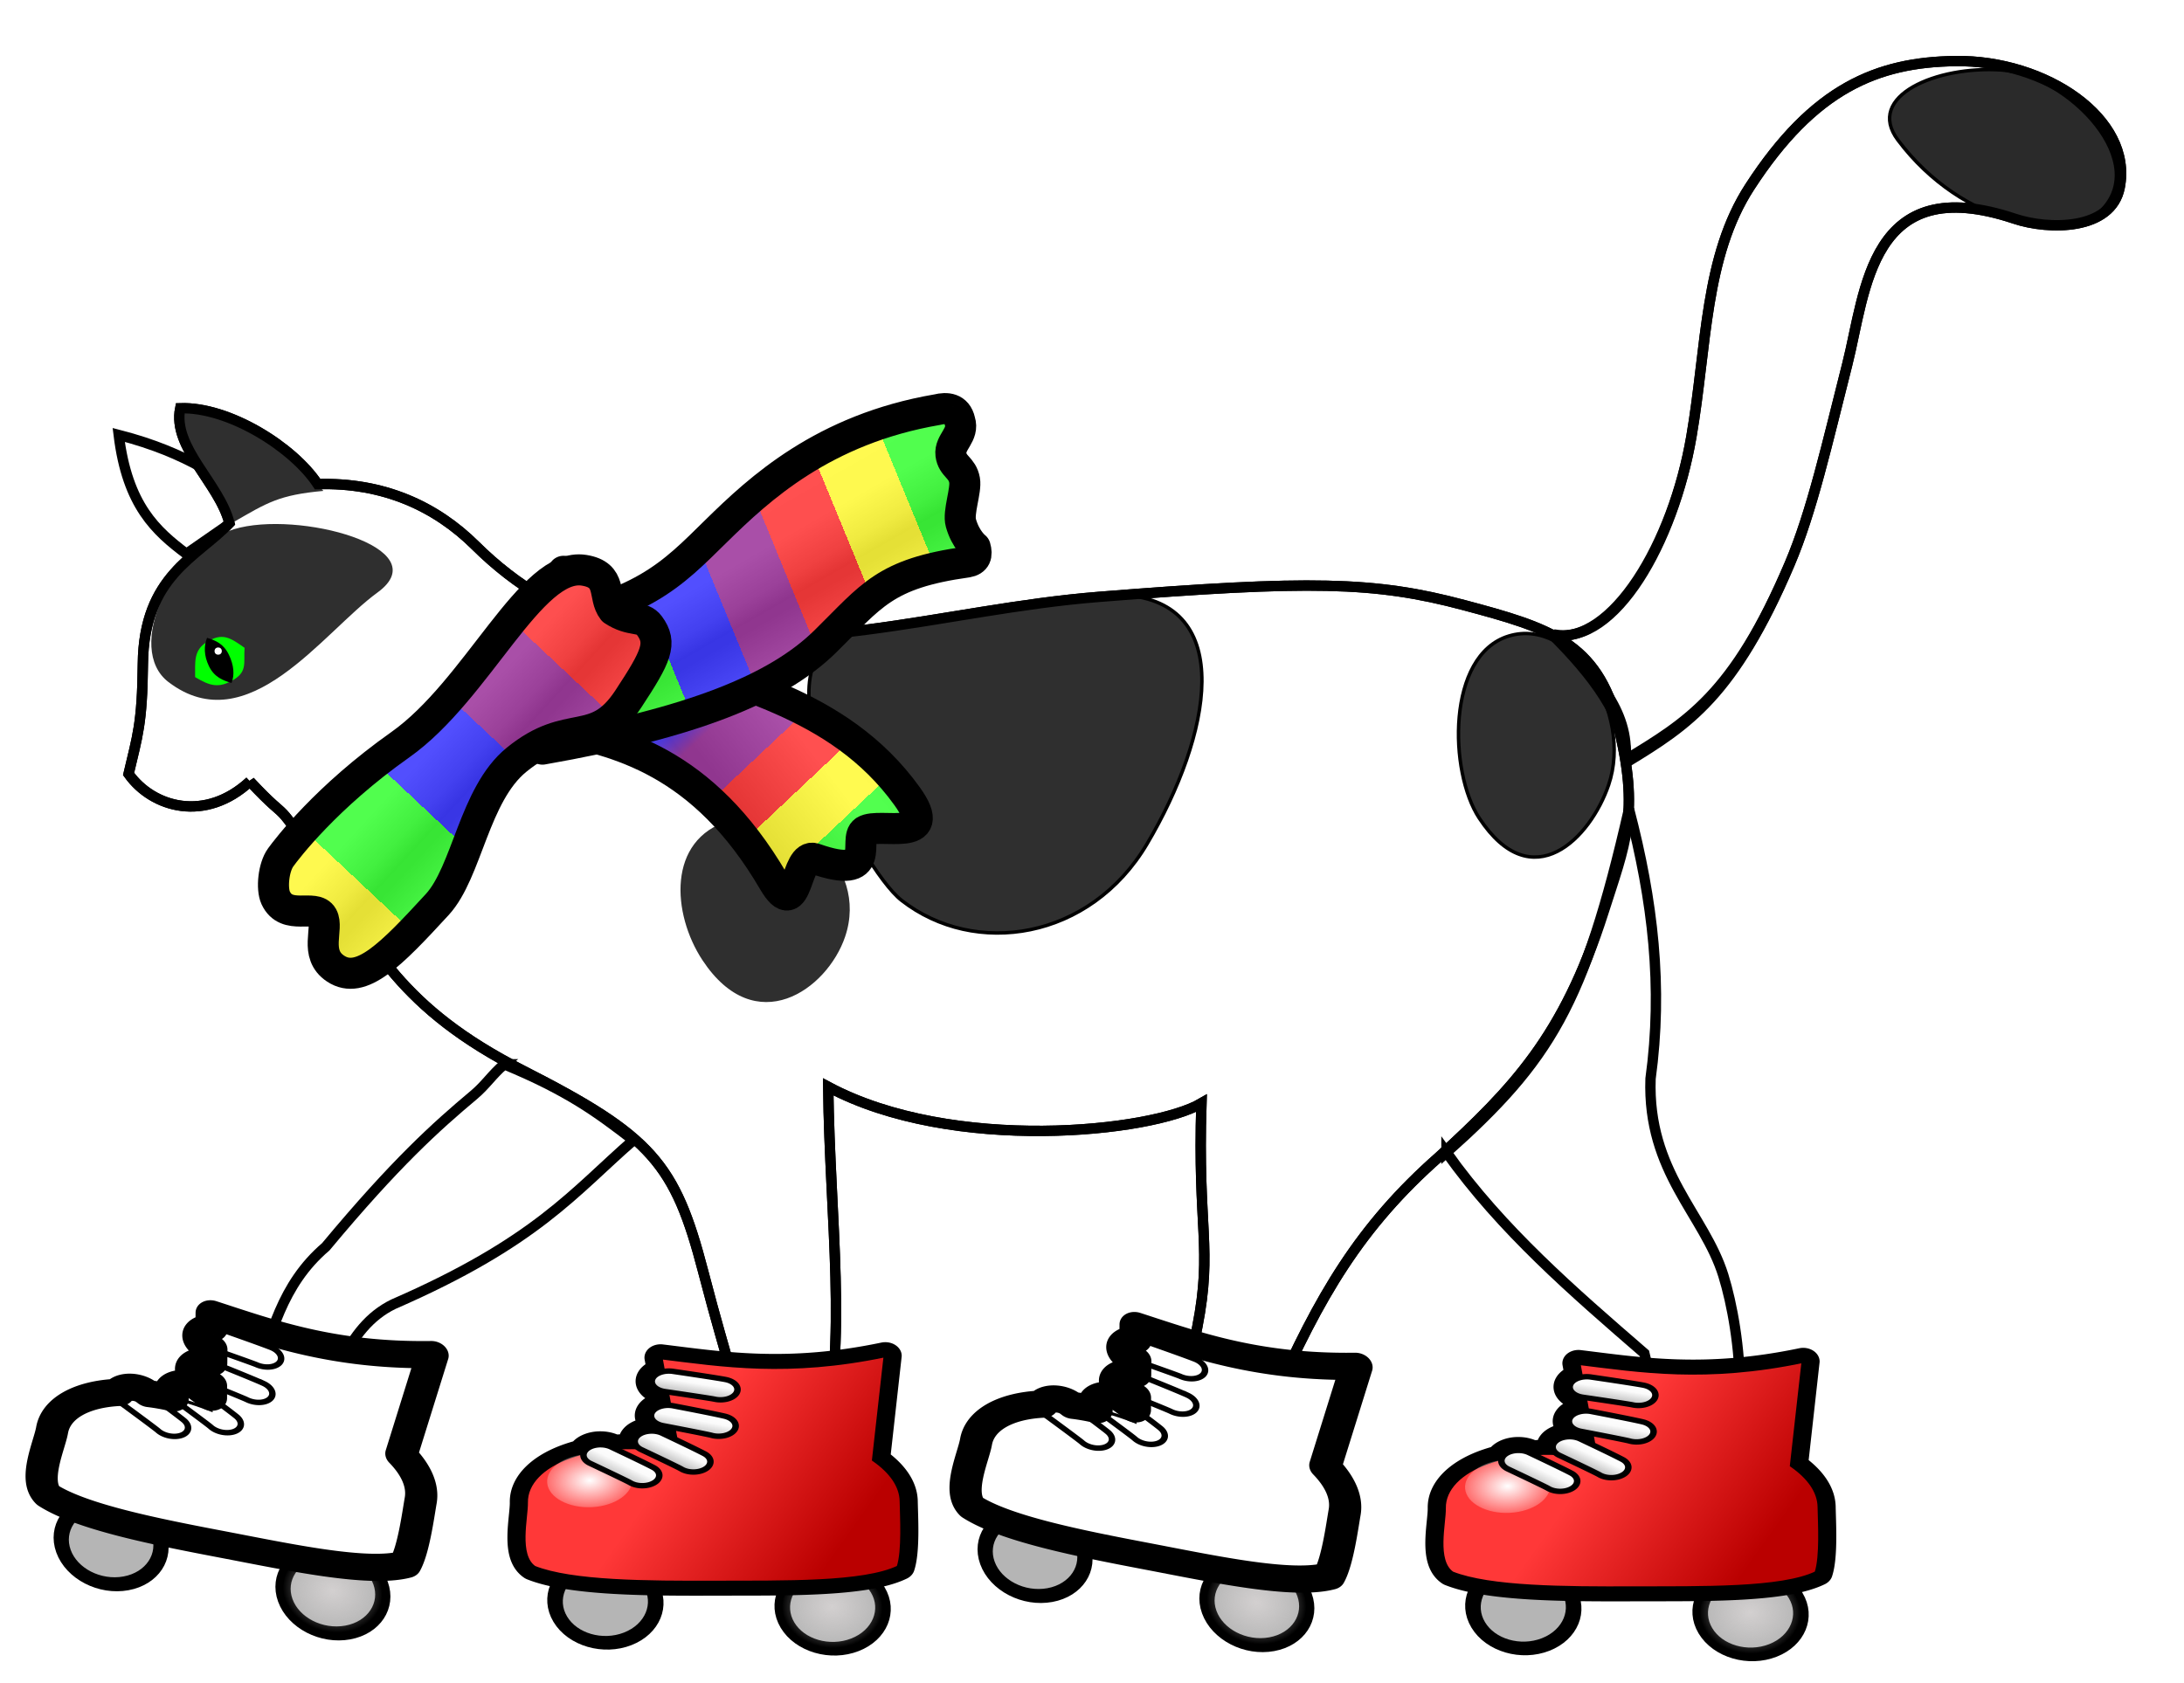
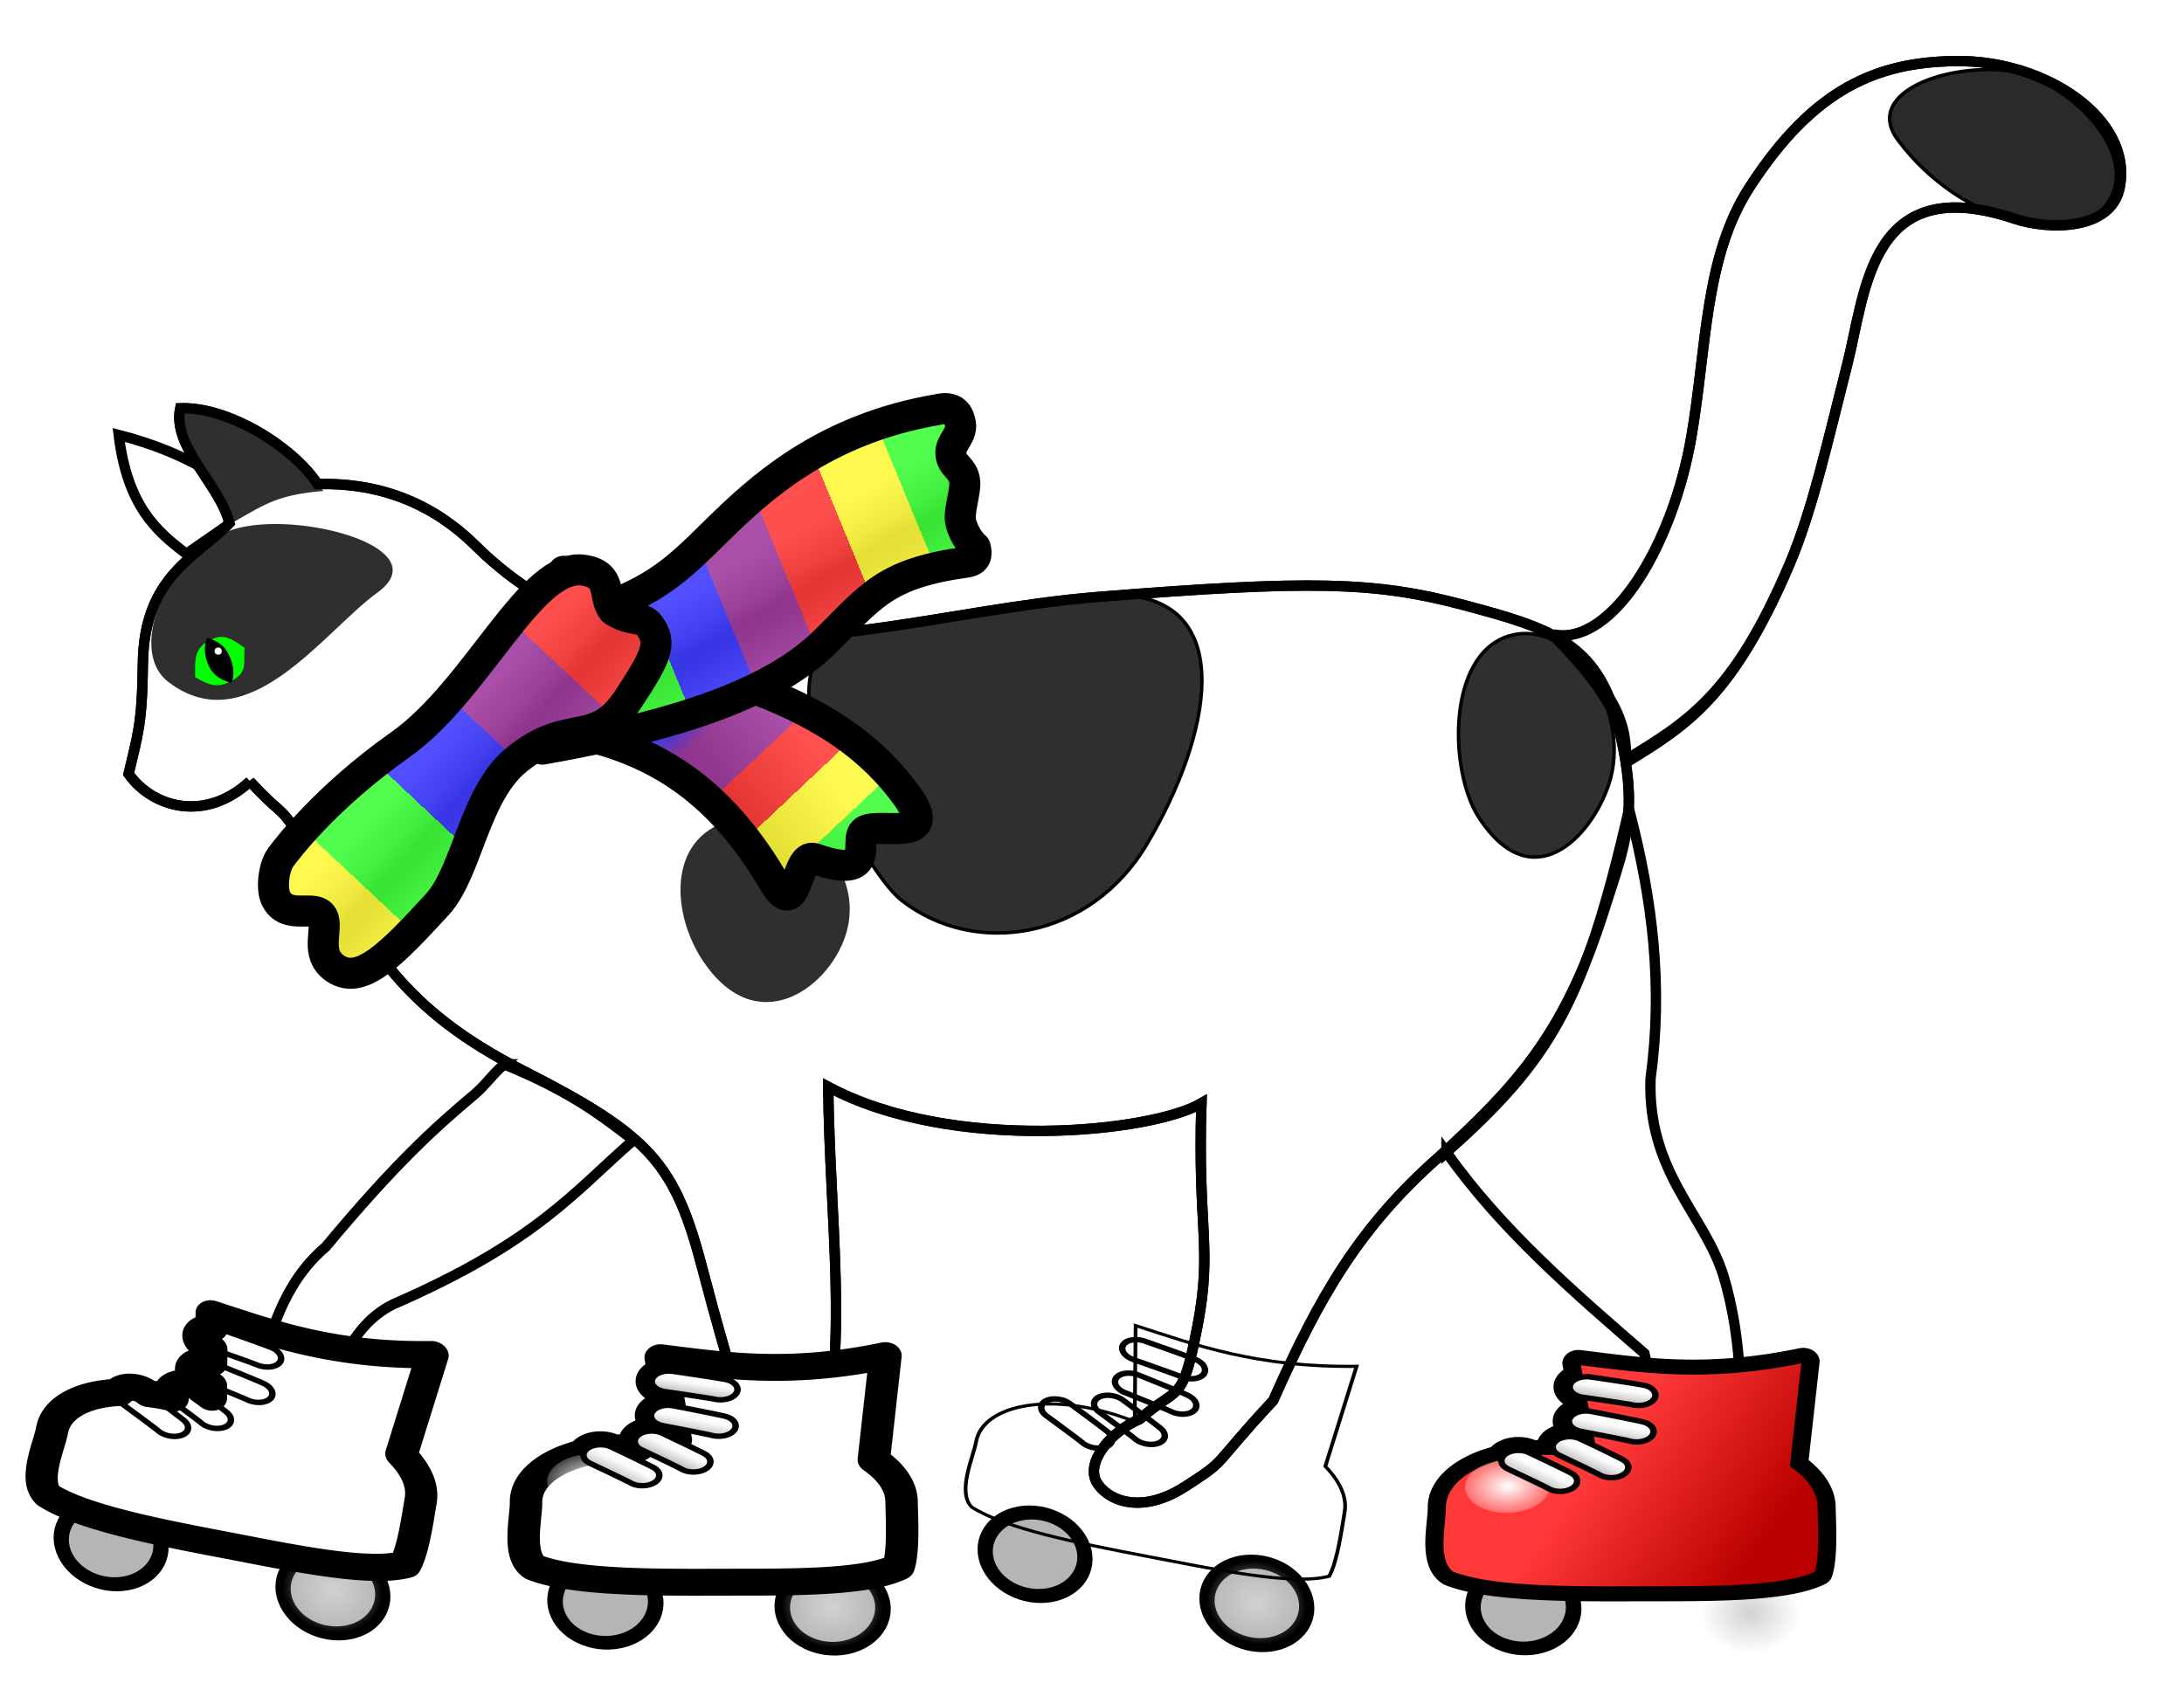
<svg xmlns="http://www.w3.org/2000/svg" xmlns:xlink="http://www.w3.org/1999/xlink" version="1.0" viewBox="0 0 633 488">
  <defs>
    <linearGradient id="r">
      <stop stop-color="#d3d0d0" offset="0" />
      <stop stop-color="#d3d0d0" stop-opacity="0" offset="1" />
    </linearGradient>
    <filter id="w">
      <feGaussianBlur stdDeviation="0.824" />
    </filter>
    <filter id="v">
      <feGaussianBlur stdDeviation="0.713" />
    </filter>
    <filter id="u">
      <feGaussianBlur stdDeviation="1.717" />
    </filter>
    <filter id="t">
      <feGaussianBlur stdDeviation="0.948" />
    </filter>
    <filter id="y">
      <feGaussianBlur stdDeviation="0.925" />
    </filter>
    <filter id="x" x="-.113" y="-.087" width="1.226" height="1.174">
      <feGaussianBlur stdDeviation="0.099" />
    </filter>
    <linearGradient id="i">
      <stop stop-color="#ff0505" offset="0" />
      <stop stop-color="#ff0505" offset=".2" />
      <stop stop-color="#850583" offset=".2" />
      <stop stop-color="#850583" offset=".4" />
      <stop stop-color="#0905ff" offset=".4" />
      <stop stop-color="#0905ff" offset=".6" />
      <stop stop-color="#07ff03" offset=".6" />
      <stop stop-color="#07ff03" offset=".8" />
      <stop stop-color="#fff705" offset=".8" />
      <stop stop-color="#fff705" offset="1" />
    </linearGradient>
    <linearGradient id="b">
      <stop stop-color="#fff" offset="0" />
      <stop stop-color="#fbfbfb" offset=".273" />
      <stop stop-color="#cbcbcb" offset=".486" />
      <stop stop-color="#a7a7a7" offset=".582" />
      <stop stop-color="#aaa" offset=".643" />
      <stop stop-color="#fff" offset="1" />
    </linearGradient>
    <linearGradient id="q" x1="190.96" x2="145.56" y1="494.27" y2="437.39" gradientTransform="translate(-306.8,63.3)" gradientUnits="userSpaceOnUse" xlink:href="#b" spreadMethod="repeat" />
    <linearGradient id="p" x1="176.53" x2="239.83" y1="476.95" y2="435.46" gradientTransform="translate(-306.8,63.3)" gradientUnits="userSpaceOnUse" spreadMethod="repeat">
      <stop stop-color="#ff0505" offset="0" />
      <stop stop-color="#ff0505" offset=".2" />
      <stop stop-color="#850583" offset=".2" />
      <stop stop-color="#850583" offset=".4" />
      <stop stop-color="#0905ff" offset=".52" />
      <stop stop-color="#0905ff" offset=".6" />
      <stop stop-color="#07ff03" offset=".683" />
      <stop stop-color="#07ff03" offset=".8" />
      <stop stop-color="#fff705" offset=".8" />
      <stop stop-color="#fff705" offset="1" />
    </linearGradient>
    <linearGradient id="o" x1="166.79" x2="141.8" y1="372.22" y2="415.8" gradientTransform="translate(-278,7.181)" gradientUnits="userSpaceOnUse" xlink:href="#b" spreadMethod="repeat" />
    <linearGradient id="n" x1="129.28" x2="223.57" y1="406.85" y2="445.62" gradientTransform="translate(-278,7.181)" gradientUnits="userSpaceOnUse" xlink:href="#i" spreadMethod="repeat" />
    <linearGradient id="m" x1="-60.552" x2="-2.202" y1="568.87" y2="533.5" gradientUnits="userSpaceOnUse">
      <stop stop-color="#ba0000" offset="0" />
      <stop stop-color="#ff3838" offset="1" />
    </linearGradient>
    <radialGradient id="j" cx="-102.71" cy="409.8" r="14.964" gradientTransform="matrix(1.364 .033 -.025 1.022 47.625 -5.719)" gradientUnits="userSpaceOnUse">
      <stop stop-color="#fff" offset="0" />
      <stop stop-color="#fff" stop-opacity="0" offset="1" />
    </radialGradient>
    <linearGradient id="g" x1="7.273" x2="24.908" y1="524.7" y2="546.47" gradientTransform="matrix(1 0 0 .733 -1.478 154.33)" gradientUnits="userSpaceOnUse" xlink:href="#b" />
    <linearGradient id="f" x1="-12.79" x2="2.511" y1="519.61" y2="539.66" gradientTransform="matrix(1 0 0 .733 .563 152.34)" gradientUnits="userSpaceOnUse" xlink:href="#b" />
    <linearGradient id="e" x1="-18.227" x2="-1.304" y1="501.92" y2="523.68" gradientTransform="matrix(.937 .256 -.349 .687 173.45 176.78)" gradientUnits="userSpaceOnUse" xlink:href="#b" />
    <linearGradient id="d" x1="-18.915" x2="-2.64" y1="481.51" y2="501.24" gradientTransform="matrix(.911 .303 -.413 .668 196.96 185.61)" gradientUnits="userSpaceOnUse" xlink:href="#b" />
    <linearGradient id="l" x1="267.43" x2="253.26" y1="415.55" y2="463.94" gradientTransform="translate(-247.07,17.703)" gradientUnits="userSpaceOnUse" xlink:href="#b" spreadMethod="repeat" />
    <linearGradient id="k" x1="217.41" x2="354.26" y1="448.25" y2="487.02" gradientTransform="translate(-247.07,17.703)" gradientUnits="userSpaceOnUse" xlink:href="#i" spreadMethod="repeat" />
    <linearGradient id="h" x1="-60.552" x2="-2.202" y1="568.87" y2="533.5" gradientUnits="userSpaceOnUse" xlink:href="#m" />
    <radialGradient id="c" cx="-102.71" cy="409.8" r="14.964" gradientTransform="matrix(1.364 .033 -.025 1.022 47.625 -5.719)" gradientUnits="userSpaceOnUse" xlink:href="#j" />
    <linearGradient id="s" x1="-148.65" x2="-148.66" y1="489" y2="467.23" gradientUnits="userSpaceOnUse">
      <stop stop-color="#fff" offset="0" />
      <stop stop-color="#fbfbfb" offset=".273" />
      <stop stop-color="#cbcbcb" offset=".486" />
      <stop stop-color="#a7a7a7" offset=".582" />
      <stop stop-color="#aaa" offset=".643" />
      <stop stop-color="#fff" offset="1" />
    </linearGradient>
    <radialGradient id="a" cx="-819.25" cy="587.56" r="14.04" gradientTransform="matrix(1 0 0 .897 0 60.271)" gradientUnits="userSpaceOnUse" xlink:href="#r" />
  </defs>
  <g transform="translate(-101.64 -150.12)">
    <g transform="translate(-449.19 -107.11)">
      <g transform="matrix(-.804 .192 .169 .664 1123.1 507.72)">
        <path transform="translate(124.91,141.41)" d="m-175.97 436.78-2.41 9.72c-1.037 4.147-1.744 9.69-2.438 15.062-0.057 0.442-0.102 0.725-0.156 1.156h-21.062a10.001 10.001 0 1 0 0 20h116.31c11.797 0 20.147-2.583 25.688-5.75 2.77-1.583 4.824-3.275 6.25-4.75s2.594-3.344 2.594-3.344a10.001 10.001 0 0 0-8.531-15.125 10.001 10.001 0 0 0-8.469 4.594c-0.187 0.192-0.705 0.666-1.781 1.281-2.195 1.255-6.794 3.094-15.75 3.094h-20.938l-1.812-12.5-1.406-9.906-19.781 2.844 1.406 9.906 1.375 9.656h-33.906c0.651-4.849 1.487-10.197 1.781-11.375l2.438-9.719-19.406-4.844z" color="#000000" fill="url(#s)" stroke="#000" stroke-width="11.964" style="block-progression:tb;text-indent:0;text-transform:none" />
        <path d="m-74.295 493.14 4.719 44.073c-6.009 5.127-9.469 11.127-9.469 17.556 0 6.382-0.518 20.99 1.469 27.824 12.304 7.031 40.428 6.188 64.437 6.188 23.855 0 50.246-0.228 63.375-6.578 6.063-5.147 2.469-20.972 2.469-27.434 0-9.431-8.003-17.359-20.625-20.971a6.001 4.401 0 0 0-5.938-3.346 6.001 4.401 0 0 0-3.688 0.986c-0.341 0.197-0.487 0.293-0.812 0.481-2.763-0.231-5.649-0.279-8.656-0.138a6.001 4.401 0 0 0-4.844-7.059 6.001 4.401 0 0 0-3.688 0.986c-1.94 1.123-3.214 1.842-4.688 2.704l0.719-5.088c1.254-0.299 2.049-0.49 3.562-0.848a6.001 4.401 0 0 0 0.281-8.365 6.001 4.401 0 0 0-2.531-0.229l0.781-5.73c0.245-0.045 0.341-0.069 0.594-0.115a6.001 4.401 0 0 0 1.062-8.32 6.001 4.401 0 0 0-0.469-0.138l0.812-5.867c-21.561 3.265-44.462 7.921-78.875-0.573z" fill="#fff" stroke="#000" stroke-linecap="round" stroke-linejoin="round" stroke-width="11.384" />
        <path d="m-74.312 493.14 4.733 44.09c-6.009 5.127-9.459 11.119-9.459 17.548 0 6.382-0.534 20.997 1.454 27.831 12.304 7.031 40.42 6.181 64.43 6.181 23.855 0 50.262-0.216 63.391-6.566 6.063-5.147 2.456-20.984 2.456-27.445 0-16.186-23.499-27.985-53.645-21.04l5.522-40.022c-21.561 3.265-44.468 7.918-78.881-0.576z" fill="url(#h)" stroke="#000" stroke-linecap="square" stroke-width="1.317" />
        <ellipse transform="matrix(.998 .06 -.06 .998 157.32 142.82)" cx="-102.71" cy="409.8" rx="14.964" ry="11.223" fill="url(#c)" />
        <path d="m26.147 530.45a6.001 4.401 0 0 0-3.688 0.986c-12.967 7.51-14.813 8.82-14.813 8.82a6.001 4.401 0 1 0 8.469 6.234s0.9-0.678 13.781-8.136a6.001 4.401 0 0 0-3.75-7.907z" color="#000000" fill="url(#g)" stroke="#000" stroke-width="2.277" style="block-progression:tb;text-indent:0;text-transform:none" />
        <path d="m8.126 524.72a6.001 4.401 0 0 0-3.688 0.986c-12.967 7.508-14.812 8.824-14.812 8.824a6.001 4.401 0 1 0 8.469 6.234s0.9-0.701 13.781-8.159a6.001 4.401 0 0 0-3.75-7.884z" color="#000000" fill="url(#f)" stroke="#000" stroke-width="2.277" style="block-progression:tb;text-indent:0;text-transform:none" />
        <path d="m4.338 514.12a6.001 4.401 0 0 0-3.954-0.029c-15.725 3.715-18.052 4.484-18.052 4.484a6.001 4.401 0 1 0 4.968 8.01s1.137-0.413 16.758-4.103a6.001 4.401 0 0 0 0.279-8.362z" color="#000000" fill="url(#e)" stroke="#000" stroke-width="2.277" style="block-progression:tb;text-indent:0;text-transform:none" />
        <path d="m4.223 499.72a6.001 4.401 0 0 0-3.913-0.22c-16.038 2.908-18.46 3.547-18.46 3.547a6.001 4.401 0 1 0 4.2 8.243s1.202-0.345 17.134-3.233a6.001 4.401 0 0 0 1.04-8.337z" color="#000000" fill="url(#d)" stroke="#000" stroke-width="2.277" style="block-progression:tb;text-indent:0;text-transform:none" />
      </g>
      <g transform="translate(7.066 -6.281)">
        <path transform="translate(449.19 107.11)" d="m545.26 340.38c11.338 11.319 21.696 21.881 20.418 36.307 17.774-10.832 31.377-18.689 47.571-56.725 6.51-15.283 10.906-35.035 16.732-57.944 5.4-21.262 6.49-56.267 48.51-42.212 9.897 3.319 28.003 3.446 30.447-9.065 3.915-19.924-21.485-36.999-47.636-36.634-22.629 0.308-41.033 7.859-59.582 36.475-13.164 20.289-12.414 46.105-16.908 72.338-5.302 30.955-22.221 60.373-39.552 57.459z" fill="#fff" fill-rule="evenodd" stroke="#000" stroke-linecap="round" stroke-linejoin="round" stroke-width="3" />
        <path transform="translate(449.19 107.11)" d="m148.59 316.96c-8.72-6.58-17.11-13.9-19.61-34.47 20.74 5.36 29.08 12.78 41.01 19.61l-21.4 14.86z" fill="#fff" fill-rule="evenodd" stroke="#000" stroke-width="3" />
        <path transform="translate(449.19 107.11)" d="m167.01 382.93c13.02 13.94 5.39 2.22 21.4 26.16 14.41 21.54 22.06 39.54 57.65 57.65 37.43 19.04 44.16 26.96 52.31 58.24 7.81 30.01 9.88 32.01 11.88 49.34-16.59 10.3-15.26 18.89-5.94 20.8 5.65 0.44 20.95 11.89 28.53-19.02s2.23-65.97 1.78-104.61c36.05 19.24 93.73 13.21 108.17 4.76-1.18 36.4 3.27 41.9-1.18 64.78-4.46 22.88-5.2 16.64-16.65 26.75-8.55 3.67-15.89 12.66-12.48 18.42 3.01 5.07 12.63 9.51 25.56 1.19s7.02-5.06 25.56-24.96c13.37-30.26 25.07-50.41 48.14-70.73 21.27-19.54 36.07-34.7 47.55-70.73 6.3-19.78 10.7-28.82 4.16-54.68-6-23.72-19.88-27.88-44.58-34.47-25.85-6.89-44.58-7.25-105.79-2.38-45.64 3.64-87.22 18.97-140.27 8.32-14.24-2.85-28.58-11.43-40.42-23.18-11.48-11.4-26.67-18.4-45.76-17.83-7.13-10.81-25.79-22.47-39.82-21.99-2.33 11.42 11.38 21.8 14.26 33.29-9.5 10.01-24.83 15.22-25.09 40.86-0.18 17.38-1.57 20.89-4.14 31.86 6.98 9.82 22.25 14.12 35.17 2.16z" fill="#fff" fill-rule="evenodd" stroke="#000" stroke-width="3" />
        <path transform="translate(449.19 107.11)" d="m420.3 328.93c-16.61-1.09-55.98 7.71-77.91 10.93-31.76 4.68 1.46 68.18 13.47 77.55 21.3 16.63 54.69 11.49 71.17-16.35 18.56-31.35 26.08-69.98-6.73-72.13z" fill="#2f2f2f" fill-rule="evenodd" filter="url(#u)" stroke="#000" stroke-width="1px" />
        <path transform="translate(449.19 107.11)" d="m305.85 394.33c-18.03 5.52-16.49 27.04-7.7 40.4 15.39 23.35 36.14 8.61 41.36-6.74 7.11-20.9-15.18-39.32-33.66-33.66z" fill="#2f2f2f" fill-rule="evenodd" filter="url(#w)" />
        <path transform="translate(449.19 107.11)" d="m531.84 340.8c-18.03 5.52-17.33 39.42-8.54 52.77 15.39 23.35 32.3 5.72 37.51-9.62 7.11-20.9-10.49-48.8-28.97-43.15z" fill="#2f2f2f" fill-rule="evenodd" filter="url(#t)" stroke="#000" stroke-width="1px" />
        <path transform="matrix(.934 .357 -.357 .934 615.71 -55.93)" d="m596.06 135.91c-18.03 5.51-34.36 21.21-20.82 29.72 26.72 16.79 55.84 9.97 61.66-0.61 10.63-19.34-22.36-34.77-40.84-29.11z" fill="#2a2a2a" fill-rule="evenodd" filter="url(#y)" stroke="#000" stroke-width="1px" />
        <path transform="translate(449.19 107.11)" d="m162.33 309.84c-18.03 5.52-31.65 34.61-18.93 44.29 23.08 17.59 44.79-14.47 60.59-25.96 17.85-12.99-23.18-23.99-41.66-18.33z" fill="#2f2f2f" fill-rule="evenodd" filter="url(#v)" />
        <path transform="translate(449.19 107.11)" d="m147.07 273.85c-0.36 11.57 5.02 21.85 15.25 33.88 9.69-5.58 13.07-7.84 25.97-9.01-13.27-15.66-13.18-16.82-41.22-24.87z" fill="#2f2f2f" fill-rule="evenodd" />
        <path transform="translate(449.19 107.11)" d="m240.71 464.95c-3.62 3.11-5.29 5.94-8.82 8.91-10.9 9.15-22.64 19.66-42.89 43.99-12.92 11.08-15.74 25.25-20.8 40.42-9.47 24.16 9.37 25.65 16.05 14.26 6.68-14.12 10.35-31.25 24.37-38.04 41.46-18.06 52.29-32.51 69.54-47.54-10.49-8.08-18.84-14.3-37.45-22z" fill="#fff" fill-rule="evenodd" stroke="#000" stroke-width="3" />
        <path transform="translate(449.19 107.11)" d="m513.82 490.51c16.02 22.52 36.7 40.37 57.36 58.25 3.33 13.05 1.83 22.65-0.3 31.8-14.64 20.04 11.24 20.44 18.13 12.18 14.45-15.09 10.15-50.13 5.05-66.57-5.52-17.78-22.05-29.92-21.1-57.05 3.63-26.56 0.72-51.54-6.24-78.16-12.99 56.89-23.07 72.86-52.9 99.55z" fill="#fff" fill-rule="evenodd" stroke="#000" stroke-width="3" />
        <ellipse transform="translate(449.19 107.11)" cx="158.1" cy="347.87" rx="7.132" ry="4.755" fill="#2f2f2f" />
        <g transform="translate(449.19 107.11)">
          <path d="m154.55 342.5c-3.99 2.46-3.37 5.92-3.42 10.2 4.21 2.51 6.84 3.42 11.3 0.67 3.86-2.38 2.73-4.96 3.03-9.17-4.06-2.83-6.32-4.53-10.91-1.7z" fill="#0f0" />
          <path d="m154.59 341.31c-0.94 2.31-0.95 5.14 0.56 8.25 1.54 3.16 4.06 4.12 6.53 4.84 0.92-2.33 0.71-5.14-0.79-8.23-1.54-3.15-3.82-4.1-6.3-4.86z" />
          <ellipse transform="matrix(1 0 0 .769 -4.5063e-7 79.427)" cx="157.81" cy="345.55" rx="1.051" ry="1.366" fill="#fff" filter="url(#x)" />
        </g>
        <path transform="translate(449.19 107.11)" d="m167.01 382.93c13.02 13.94 5.39 2.22 21.4 26.16 14.41 21.54 22.06 39.54 57.65 57.65 37.43 19.04 44.16 26.96 52.31 58.24 7.81 30.01 9.88 32.01 11.88 49.34-16.59 10.3-15.26 18.89-5.94 20.8 5.65 0.44 20.95 11.89 28.53-19.02s2.23-65.97 1.78-104.61c36.05 19.24 93.73 13.21 108.17 4.76-1.18 36.4 3.27 41.9-1.18 64.78-4.46 22.88-5.2 16.64-16.65 26.75-8.55 3.67-15.89 12.66-12.48 18.42 3.01 5.07 12.63 9.51 25.56 1.19s7.02-5.06 25.56-24.96c13.37-30.26 25.07-50.41 48.14-70.73 21.27-19.54 36.07-34.7 47.55-70.73 6.3-19.78 10.7-28.82 4.16-54.68-6-23.72-19.88-27.88-44.58-34.47-25.85-6.89-44.58-7.25-105.79-2.38-45.64 3.64-87.22 18.97-140.27 8.32-14.24-2.85-28.58-11.43-40.42-23.18-11.48-11.4-26.67-18.4-45.76-17.83-7.13-10.81-25.79-22.47-39.82-21.99-2.33 11.42 11.38 21.8 14.26 33.29-9.5 10.01-24.83 15.22-25.09 40.86-0.18 17.38-1.57 20.89-4.14 31.86 6.98 9.82 22.25 14.12 35.17 2.16z" fill="none" stroke="#000" stroke-width="3" />
        <path transform="translate(449.19 107.11)" d="m544.62 340.54c11.338 11.319 21.06 23.789 21.531 36.784 17.774-10.832 30.9-19.325 47.094-57.361 6.51-15.283 10.906-35.035 16.732-57.944 5.4-21.262 6.49-56.267 48.51-42.212 9.897 3.319 28.003 3.446 30.447-9.065 3.915-19.924-21.485-36.999-47.636-36.634-22.629 0.308-41.033 7.859-59.582 36.475-13.164 20.289-12.414 46.105-16.908 72.338-5.302 30.955-22.857 60.532-40.188 57.618z" fill="none" stroke="#000" stroke-linecap="round" stroke-linejoin="round" stroke-width="3" />
        <g transform="matrix(-.972 -.233 -.233 .972 784.05 59.935)">
          <g transform="translate(60.238,-83.499)">
            <path d="m-101.83 477.02c-23.17 4.294-55.679 1.334-81.733 23.844-12.927 11.169 6.154 9.109 9.571 12.643 2.957 3.059-7.689 13.26 12.273 11.217 6.114-0.626 0.082 19.626 10.095 9.175 28.016-29.238 53.536-29.159 73.68-28.14l6.479-45.119c-9.777-0.495-16.464 13.802-30.366 16.378z" color="#000000" fill="url(#q)" style="block-progression:tb;text-indent:0;text-transform:none" />
            <path d="m-101.83 477.02c-23.17 4.294-55.679 1.334-81.733 23.844-12.927 11.169 6.154 9.109 9.571 12.643 2.957 3.059-7.689 13.26 12.273 11.217 6.114-0.626 0.082 19.626 10.095 9.175 28.016-29.238 53.536-29.159 73.68-28.14l6.479-45.119c-9.777-0.495-16.464 13.802-30.366 16.378z" color="#000000" fill="url(#p)" opacity=".699" style="block-progression:tb;text-indent:0;text-transform:none" />
          </g>
          <path d="m-41.593 393.52c-23.17 4.294-55.679 1.334-81.733 23.844-12.927 11.169 6.154 9.109 9.571 12.643 2.957 3.059-7.689 13.26 12.273 11.217 6.114-0.626 0.082 19.626 10.095 9.175 28.016-29.238 53.536-29.159 73.68-28.14l6.479-45.119c-9.777-0.495-16.464 13.802-30.366 16.378z" color="#000000" fill="none" stroke="#000" stroke-linecap="round" stroke-linejoin="round" stroke-width="9" style="block-progression:tb;text-indent:0;text-transform:none" />
        </g>
        <g transform="matrix(-1 0 0 1 669.39 187.21)">
          <g transform="translate(18.906,-157.66)">
            <path d="m-171.46 355.97c-1.342 4.045 3.016 6.183 2.562 9.761-0.449 3.543-3.274 3.692-3.95 7.447-0.536 2.984 1.945 9.304 1.062 12.418-1.389 4.9-4.129 6.976-4.129 6.976-0.669 2.307-0.217 3.91 2.322 4.333 24.052 3.343 27.656 9.814 41.133 23.042 13.985 13.726 38.6 23.598 81.955 31.205l5.857-35.174c-35.054-6.151-43.161-15.248-56.281-28.125-12.386-12.157-30.928-29.454-64.001-35.119-2.724-0.678-5.703-0.474-6.532 3.235z" color="#000000" fill="url(#o)" style="block-progression:tb;text-indent:0;text-transform:none" />
            <path d="m-171.46 355.97c-1.342 4.045 3.016 6.183 2.562 9.761-0.449 3.543-3.274 3.692-3.95 7.447-0.536 2.984 1.945 9.304 1.062 12.418-1.388 4.9-4.129 6.976-4.129 6.976-0.669 2.307-0.217 3.91 2.322 4.333 24.052 3.343 27.656 9.814 41.133 23.042 13.985 13.726 38.6 23.598 81.955 31.205l5.857-35.174c-35.054-6.151-43.161-15.248-56.281-28.125-12.386-12.157-30.928-29.454-64.001-35.119-2.724-0.678-5.703-0.474-6.532 3.235z" color="#000000" fill="url(#n)" opacity=".699" style="block-progression:tb;text-indent:0;text-transform:none" />
          </g>
          <path d="m-152.55 198.3c-1.342 4.045 3.016 6.183 2.562 9.761-0.449 3.543-3.274 3.692-3.95 7.447-0.536 2.984 1.945 9.304 1.062 12.418-1.388 4.9-4.129 6.976-4.129 6.976-0.669 2.307-0.217 3.91 2.322 4.333 24.052 3.343 27.656 9.814 41.133 23.042 13.985 13.726 38.6 23.598 81.955 31.205l5.857-35.174c-35.054-6.151-43.161-15.248-56.281-28.125-12.386-12.157-30.928-29.454-64.001-35.119-2.724-0.678-5.703-0.474-6.532 3.235z" color="#000000" fill="none" stroke="#000" stroke-linecap="round" stroke-linejoin="round" stroke-width="9" style="block-progression:tb;text-indent:0;text-transform:none" />
        </g>
        <g transform="matrix(.826 .002 -.012 .685 558 347.96)">
          <g transform="matrix(-.985 -.223 -.129 .985 131.52 -52.711)">
            <g transform="matrix(1.21 -.004 .021 1.46 -629.51 -568.72)">
              <ellipse transform="matrix(-.932 -.363 -.514 .858 0 0)" cx="-819.25" cy="587.56" rx="14.04" ry="12.599" fill="#b5b5b5" stroke="#000" stroke-linecap="square" stroke-width="4.241" />
              <ellipse transform="matrix(-.932 -.363 -.514 .858 0 0)" cx="-819.25" cy="587.56" rx="14.04" ry="12.599" fill="url(#a)" />
            </g>
            <g transform="matrix(1.21 -.004 .021 1.46 -549.82 -571.56)">
              <ellipse transform="matrix(-.932 -.363 -.514 .858 0 0)" cx="-819.25" cy="587.56" rx="14.04" ry="12.599" fill="#b5b5b5" stroke="#000" stroke-linecap="square" stroke-width="4.241" />
              <ellipse transform="matrix(-.932 -.363 -.514 .858 0 0)" cx="-819.25" cy="587.56" rx="14.04" ry="12.599" fill="url(#a)" />
            </g>
            <path d="m-74.295 493.14 4.719 44.073c-6.009 5.127-9.469 11.127-9.469 17.556 0 6.382-0.518 20.99 1.469 27.824 12.304 7.031 40.428 6.188 64.437 6.188 23.855 0 50.246-0.228 63.375-6.578 6.063-5.147 2.469-20.972 2.469-27.434 0-9.431-8.003-17.359-20.625-20.971a6.001 4.401 0 0 0-5.938-3.346 6.001 4.401 0 0 0-3.688 0.986c-0.341 0.197-0.487 0.293-0.812 0.481-2.763-0.231-5.649-0.279-8.656-0.138a6.001 4.401 0 0 0-4.844-7.059 6.001 4.401 0 0 0-3.688 0.986c-1.94 1.123-3.214 1.842-4.688 2.704l0.719-5.088c1.254-0.299 2.049-0.49 3.562-0.848a6.001 4.401 0 0 0 0.281-8.365 6.001 4.401 0 0 0-2.531-0.229l0.781-5.73c0.245-0.045 0.341-0.069 0.594-0.115a6.001 4.401 0 0 0 1.062-8.32 6.001 4.401 0 0 0-0.469-0.138l0.812-5.867c-21.561 3.265-44.462 7.921-78.875-0.573z" fill="#fff" stroke="#000" stroke-linecap="round" stroke-linejoin="round" stroke-width="11.384" />
+             <ellipse transform="matrix(.998 .06 -.06 .998 157.32 142.82)" cx="-102.71" cy="409.8" rx="14.964" ry="11.223" fill="url(#c)" />
+             <path d="m26.147 530.45a6.001 4.401 0 0 0-3.688 0.986c-12.967 7.51-14.813 8.82-14.813 8.82a6.001 4.401 0 1 0 8.469 6.234s0.9-0.678 13.781-8.136a6.001 4.401 0 0 0-3.75-7.907z" color="#000000" fill="url(#g)" stroke="#000" stroke-width="2.277" style="block-progression:tb;text-indent:0;text-transform:none" />
+             <path d="m8.126 524.72c-12.967 7.508-14.812 8.824-14.812 8.824a6.001 4.401 0 1 0 8.469 6.234s0.9-0.701 13.781-8.159a6.001 4.401 0 0 0-3.75-7.884z" color="#000000" fill="url(#f)" stroke="#000" stroke-width="2.277" style="block-progression:tb;text-indent:0;text-transform:none" />
+             <path d="m4.338 514.12a6.001 4.401 0 0 0-3.954-0.029c-15.725 3.715-18.052 4.484-18.052 4.484a6.001 4.401 0 1 0 4.968 8.01s1.137-0.413 16.758-4.103a6.001 4.401 0 0 0 0.279-8.362z" color="#000000" fill="url(#e)" stroke="#000" stroke-width="2.277" style="block-progression:tb;text-indent:0;text-transform:none" />
+             <path d="m4.223 499.72a6.001 4.401 0 0 0-3.913-0.22c-16.038 2.908-18.46 3.547-18.46 3.547a6.001 4.401 0 1 0 4.2 8.243s1.202-0.345 17.134-3.233a6.001 4.401 0 0 0 1.04-8.337z" color="#000000" fill="url(#d)" stroke="#000" stroke-width="2.277" style="block-progression:tb;text-indent:0;text-transform:none" />
+           </g>
+           <g transform="matrix(-1 .007 .029 1 211.4 -43.044)">
+             <g transform="matrix(1.21 -.004 .021 1.46 -629.51 -568.72)">
+               <ellipse transform="matrix(-.932 -.363 -.514 .858 0 0)" cx="-819.25" cy="587.56" rx="14.04" ry="12.599" fill="#b5b5b5" stroke="#000" stroke-linecap="square" stroke-width="4.241" />
+               <ellipse transform="matrix(-.932 -.363 -.514 .858 0 0)" cx="-819.25" cy="587.56" rx="14.04" ry="12.599" fill="url(#a)" />
+             </g>
+             <g transform="matrix(1.21 -.004 .021 1.46 -549.82 -571.56)">
+               <ellipse transform="matrix(-.932 -.363 -.514 .858 0 0)" cx="-819.25" cy="587.56" rx="14.04" ry="12.599" fill="#b5b5b5" stroke="#000" stroke-linecap="square" stroke-width="4.241" />
+               <ellipse transform="matrix(-.932 -.363 -.514 .858 0 0)" cx="-819.25" cy="587.56" rx="14.04" ry="12.599" fill="url(#a)" />
+             </g>
+             <path d="m-74.295 493.14 4.719 44.073c-6.009 5.127-9.469 11.127-9.469 17.556 0 6.382-0.518 20.99 1.469 27.824 12.304 7.031 40.428 6.188 64.437 6.188 23.855 0 50.246-0.228 63.375-6.578 6.063-5.147 2.469-20.972 2.469-27.434 0-9.431-8.003-17.359-20.625-20.971a6.001 4.401 0 0 0-5.938-3.346 6.001 4.401 0 0 0-3.688 0.986c-0.341 0.197-0.487 0.293-0.812 0.481-2.763-0.231-5.649-0.279-8.656-0.138a6.001 4.401 0 0 0-4.844-7.059 6.001 4.401 0 0 0-3.688 0.986c-1.94 1.123-3.214 1.842-4.688 2.704l0.719-5.088c1.254-0.299 2.049-0.49 3.562-0.848a6.001 4.401 0 0 0 0.281-8.365 6.001 4.401 0 0 0-2.531-0.229l0.781-5.73c0.245-0.045 0.341-0.069 0.594-0.115a6.001 4.401 0 0 0 1.062-8.32 6.001 4.401 0 0 0-0.469-0.138l0.812-5.867c-21.561 3.265-44.462 7.921-78.875-0.573z" fill="#fff" stroke="#000" stroke-linecap="round" stroke-linejoin="round" stroke-width="11.384" />
+             <ellipse transform="matrix(.998 .06 -.06 .998 157.32 142.82)" cx="-102.71" cy="409.8" rx="14.964" ry="11.223" fill="url(#c)" />
+             <path d="m26.147 530.45a6.001 4.401 0 0 0-3.688 0.986c-12.967 7.51-14.813 8.82-14.813 8.82a6.001 4.401 0 1 0 8.469 6.234s0.9-0.678 13.781-8.136a6.001 4.401 0 0 0-3.75-7.907z" color="#000000" fill="url(#g)" stroke="#000" stroke-width="2.277" style="block-progression:tb;text-indent:0;text-transform:none" />
+             <path d="m8.126 524.72a6.001 4.401 0 0 0-3.688 0.986c-12.967 7.508-14.812 8.824-14.812 8.824a6.001 4.401 0 1 0 8.469 6.234s0.9-0.701 13.781-8.159a6.001 4.401 0 0 0-3.75-7.884z" color="#000000" fill="url(#f)" stroke="#000" stroke-width="2.277" style="block-progression:tb;text-indent:0;text-transform:none" />
+             <path d="m4.338 514.12a6.001 4.401 0 0 0-3.954-0.029c-15.725 3.715-18.052 4.484-18.052 4.484a6.001 4.401 0 1 0 4.968 8.01s1.137-0.413 16.758-4.103a6.001 4.401 0 0 0 0.279-8.362z" color="#000000" fill="url(#e)" stroke="#000" stroke-width="2.277" style="block-progression:tb;text-indent:0;text-transform:none" />
+             <path d="m4.223 499.72a6.001 4.401 0 0 0-3.913-0.22c-16.038 2.908-18.46 3.547-18.46 3.547a6.001 4.401 0 1 0 4.2 8.243s1.202-0.345 17.134-3.233a6.001 4.401 0 0 0 1.04-8.337z" color="#000000" fill="url(#d)" stroke="#000" stroke-width="2.277" style="block-progression:tb;text-indent:0;text-transform:none" />
+           </g>
+           <g transform="matrix(-.985 -.223 -.129 .985 455.78 -48.697)">
+             <g transform="matrix(1.21 -.004 .021 1.46 -629.51 -568.72)">
+               <ellipse transform="matrix(-.932 -.363 -.514 .858 0 0)" cx="-819.25" cy="587.56" rx="14.04" ry="12.599" fill="#b5b5b5" stroke="#000" stroke-linecap="square" stroke-width="4.241" />
+               <ellipse transform="matrix(-.932 -.363 -.514 .858 0 0)" cx="-819.25" cy="587.56" rx="14.04" ry="12.599" fill="url(#a)" />
+             </g>
+             <g transform="matrix(1.21 -.004 .021 1.46 -549.82 -571.56)">
+               <ellipse transform="matrix(-.932 -.363 -.514 .858 0 0)" cx="-819.25" cy="587.56" rx="14.04" ry="12.599" fill="#b5b5b5" stroke="#000" stroke-linecap="square" stroke-width="4.241" />
+               <ellipse transform="matrix(-.932 -.363 -.514 .858 0 0)" cx="-819.25" cy="587.56" rx="14.04" ry="12.599" fill="url(#a)" />
+             </g>
            <path d="m-74.312 493.14 4.733 44.09c-6.009 5.127-9.459 11.119-9.459 17.548 0 6.382-0.534 20.997 1.454 27.831 12.304 7.031 40.42 6.181 64.43 6.181 23.855 0 50.262-0.216 63.391-6.566 6.063-5.147 2.456-20.984 2.456-27.445 0-16.186-23.499-27.985-53.645-21.04l5.522-40.022c-21.561 3.265-44.468 7.918-78.881-0.576z" fill="url(#h)" stroke="#000" stroke-linecap="square" stroke-width="1.317" />
            <ellipse transform="matrix(.998 .06 -.06 .998 157.32 142.82)" cx="-102.71" cy="409.8" rx="14.964" ry="11.223" fill="url(#c)" />
            <path d="m26.147 530.45a6.001 4.401 0 0 0-3.688 0.986c-12.967 7.51-14.813 8.82-14.813 8.82a6.001 4.401 0 1 0 8.469 6.234s0.9-0.678 13.781-8.136a6.001 4.401 0 0 0-3.75-7.907z" color="#000000" fill="url(#g)" stroke="#000" stroke-width="2.277" style="block-progression:tb;text-indent:0;text-transform:none" />
            <path d="m8.126 524.72a6.001 4.401 0 0 0-3.688 0.986c-12.967 7.508-14.812 8.824-14.812 8.824a6.001 4.401 0 1 0 8.469 6.234s0.9-0.701 13.781-8.159a6.001 4.401 0 0 0-3.75-7.884z" color="#000000" fill="url(#f)" stroke="#000" stroke-width="2.277" style="block-progression:tb;text-indent:0;text-transform:none" />
            <path d="m4.338 514.12a6.001 4.401 0 0 0-3.954-0.029c-15.725 3.715-18.052 4.484-18.052 4.484a6.001 4.401 0 1 0 4.968 8.01s1.137-0.413 16.758-4.103a6.001 4.401 0 0 0 0.279-8.362z" color="#000000" fill="url(#e)" stroke="#000" stroke-width="2.277" style="block-progression:tb;text-indent:0;text-transform:none" />
            <path d="m4.223 499.72a6.001 4.401 0 0 0-3.913-0.22c-16.038 2.908-18.46 3.547-18.46 3.547a6.001 4.401 0 1 0 4.2 8.243s1.202-0.345 17.134-3.233a6.001 4.401 0 0 0 1.04-8.337z" color="#000000" fill="url(#d)" stroke="#000" stroke-width="2.277" style="block-progression:tb;text-indent:0;text-transform:none" />
          </g>
-           <g transform="matrix(-1 .007 .029 1 211.4 -43.044)">
-             <g transform="matrix(1.21 -.004 .021 1.46 -629.51 -568.72)">
-               <ellipse transform="matrix(-.932 -.363 -.514 .858 0 0)" cx="-819.25" cy="587.56" rx="14.04" ry="12.599" fill="#b5b5b5" stroke="#000" stroke-linecap="square" stroke-width="4.241" />
-               <ellipse transform="matrix(-.932 -.363 -.514 .858 0 0)" cx="-819.25" cy="587.56" rx="14.04" ry="12.599" fill="url(#a)" />
-             </g>
-             <g transform="matrix(1.21 -.004 .021 1.46 -549.82 -571.56)">
-               <ellipse transform="matrix(-.932 -.363 -.514 .858 0 0)" cx="-819.25" cy="587.56" rx="14.04" ry="12.599" fill="#b5b5b5" stroke="#000" stroke-linecap="square" stroke-width="4.241" />
-               <ellipse transform="matrix(-.932 -.363 -.514 .858 0 0)" cx="-819.25" cy="587.56" rx="14.04" ry="12.599" fill="url(#a)" />
-             </g>
-             <path d="m-74.295 493.14 4.719 44.073c-6.009 5.127-9.469 11.127-9.469 17.556 0 6.382-0.518 20.99 1.469 27.824 12.304 7.031 40.428 6.188 64.437 6.188 23.855 0 50.246-0.228 63.375-6.578 6.063-5.147 2.469-20.972 2.469-27.434 0-9.431-8.003-17.359-20.625-20.971a6.001 4.401 0 0 0-5.938-3.346 6.001 4.401 0 0 0-3.688 0.986c-0.341 0.197-0.487 0.293-0.812 0.481-2.763-0.231-5.649-0.279-8.656-0.138a6.001 4.401 0 0 0-4.844-7.059 6.001 4.401 0 0 0-3.688 0.986c-1.94 1.123-3.214 1.842-4.688 2.704l0.719-5.088c1.254-0.299 2.049-0.49 3.562-0.848a6.001 4.401 0 0 0 0.281-8.365 6.001 4.401 0 0 0-2.531-0.229l0.781-5.73c0.245-0.045 0.341-0.069 0.594-0.115a6.001 4.401 0 0 0 1.062-8.32 6.001 4.401 0 0 0-0.469-0.138l0.812-5.867c-21.561 3.265-44.462 7.921-78.875-0.573z" fill="#fff" stroke="#000" stroke-linecap="round" stroke-linejoin="round" stroke-width="11.384" />
-             <path d="m-74.312 493.14 4.733 44.09c-6.009 5.127-9.459 11.119-9.459 17.548 0 6.382-0.534 20.997 1.454 27.831 12.304 7.031 40.42 6.181 64.43 6.181 23.855 0 50.262-0.216 63.391-6.566 6.063-5.147 2.456-20.984 2.456-27.445 0-16.186-23.499-27.985-53.645-21.04l5.522-40.022c-21.561 3.265-44.468 7.918-78.881-0.576z" fill="url(#h)" stroke="#000" stroke-linecap="square" stroke-width="1.317" />
-             <ellipse transform="matrix(.998 .06 -.06 .998 157.32 142.82)" cx="-102.71" cy="409.8" rx="14.964" ry="11.223" fill="url(#c)" />
-             <path d="m26.147 530.45a6.001 4.401 0 0 0-3.688 0.986c-12.967 7.51-14.813 8.82-14.813 8.82a6.001 4.401 0 1 0 8.469 6.234s0.9-0.678 13.781-8.136a6.001 4.401 0 0 0-3.75-7.907z" color="#000000" fill="url(#g)" stroke="#000" stroke-width="2.277" style="block-progression:tb;text-indent:0;text-transform:none" />
-             <path d="m8.126 524.72a6.001 4.401 0 0 0-3.688 0.986c-12.967 7.508-14.812 8.824-14.812 8.824a6.001 4.401 0 1 0 8.469 6.234s0.9-0.701 13.781-8.159a6.001 4.401 0 0 0-3.75-7.884z" color="#000000" fill="url(#f)" stroke="#000" stroke-width="2.277" style="block-progression:tb;text-indent:0;text-transform:none" />
-             <path d="m4.338 514.12a6.001 4.401 0 0 0-3.954-0.029c-15.725 3.715-18.052 4.484-18.052 4.484a6.001 4.401 0 1 0 4.968 8.01s1.137-0.413 16.758-4.103a6.001 4.401 0 0 0 0.279-8.362z" color="#000000" fill="url(#e)" stroke="#000" stroke-width="2.277" style="block-progression:tb;text-indent:0;text-transform:none" />
-             <path d="m4.223 499.72a6.001 4.401 0 0 0-3.913-0.22c-16.038 2.908-18.46 3.547-18.46 3.547a6.001 4.401 0 1 0 4.2 8.243s1.202-0.345 17.134-3.233a6.001 4.401 0 0 0 1.04-8.337z" color="#000000" fill="url(#d)" stroke="#000" stroke-width="2.277" style="block-progression:tb;text-indent:0;text-transform:none" />
-           </g>
-           <g transform="matrix(-.985 -.223 -.129 .985 455.78 -48.697)">
-             <g transform="matrix(1.21 -.004 .021 1.46 -629.51 -568.72)">
-               <ellipse transform="matrix(-.932 -.363 -.514 .858 0 0)" cx="-819.25" cy="587.56" rx="14.04" ry="12.599" fill="#b5b5b5" stroke="#000" stroke-linecap="square" stroke-width="4.241" />
-               <ellipse transform="matrix(-.932 -.363 -.514 .858 0 0)" cx="-819.25" cy="587.56" rx="14.04" ry="12.599" fill="url(#a)" />
-             </g>
-             <g transform="matrix(1.21 -.004 .021 1.46 -549.82 -571.56)">
-               <ellipse transform="matrix(-.932 -.363 -.514 .858 0 0)" cx="-819.25" cy="587.56" rx="14.04" ry="12.599" fill="#b5b5b5" stroke="#000" stroke-linecap="square" stroke-width="4.241" />
-               <ellipse transform="matrix(-.932 -.363 -.514 .858 0 0)" cx="-819.25" cy="587.56" rx="14.04" ry="12.599" fill="url(#a)" />
-             </g>
-             <path d="m-74.295 493.14 4.719 44.073c-6.009 5.127-9.469 11.127-9.469 17.556 0 6.382-0.518 20.99 1.469 27.824 12.304 7.031 40.428 6.188 64.437 6.188 23.855 0 50.246-0.228 63.375-6.578 6.063-5.147 2.469-20.972 2.469-27.434 0-9.431-8.003-17.359-20.625-20.971a6.001 4.401 0 0 0-5.938-3.346 6.001 4.401 0 0 0-3.688 0.986c-0.341 0.197-0.487 0.293-0.812 0.481-2.763-0.231-5.649-0.279-8.656-0.138a6.001 4.401 0 0 0-4.844-7.059 6.001 4.401 0 0 0-3.688 0.986c-1.94 1.123-3.214 1.842-4.688 2.704l0.719-5.088c1.254-0.299 2.049-0.49 3.562-0.848a6.001 4.401 0 0 0 0.281-8.365 6.001 4.401 0 0 0-2.531-0.229l0.781-5.73c0.245-0.045 0.341-0.069 0.594-0.115a6.001 4.401 0 0 0 1.062-8.32 6.001 4.401 0 0 0-0.469-0.138l0.812-5.867c-21.561 3.265-44.462 7.921-78.875-0.573z" fill="#fff" stroke="#000" stroke-linecap="round" stroke-linejoin="round" stroke-width="11.384" />
-             <path d="m-74.312 493.14 4.733 44.09c-6.009 5.127-9.459 11.119-9.459 17.548 0 6.382-0.534 20.997 1.454 27.831 12.304 7.031 40.42 6.181 64.43 6.181 23.855 0 50.262-0.216 63.391-6.566 6.063-5.147 2.456-20.984 2.456-27.445 0-16.186-23.499-27.985-53.645-21.04l5.522-40.022c-21.561 3.265-44.468 7.918-78.881-0.576z" fill="url(#h)" stroke="#000" stroke-linecap="square" stroke-width="1.317" />
-             <ellipse transform="matrix(.998 .06 -.06 .998 157.32 142.82)" cx="-102.71" cy="409.8" rx="14.964" ry="11.223" fill="url(#c)" />
-             <path d="m26.147 530.45a6.001 4.401 0 0 0-3.688 0.986c-12.967 7.51-14.813 8.82-14.813 8.82a6.001 4.401 0 1 0 8.469 6.234s0.9-0.678 13.781-8.136a6.001 4.401 0 0 0-3.75-7.907z" color="#000000" fill="url(#g)" stroke="#000" stroke-width="2.277" style="block-progression:tb;text-indent:0;text-transform:none" />
-             <path d="m8.126 524.72a6.001 4.401 0 0 0-3.688 0.986c-12.967 7.508-14.812 8.824-14.812 8.824a6.001 4.401 0 1 0 8.469 6.234s0.9-0.701 13.781-8.159a6.001 4.401 0 0 0-3.75-7.884z" color="#000000" fill="url(#f)" stroke="#000" stroke-width="2.277" style="block-progression:tb;text-indent:0;text-transform:none" />
-             <path d="m4.338 514.12a6.001 4.401 0 0 0-3.954-0.029c-15.725 3.715-18.052 4.484-18.052 4.484a6.001 4.401 0 1 0 4.968 8.01s1.137-0.413 16.758-4.103a6.001 4.401 0 0 0 0.279-8.362z" color="#000000" fill="url(#e)" stroke="#000" stroke-width="2.277" style="block-progression:tb;text-indent:0;text-transform:none" />
-             <path d="m4.223 499.72a6.001 4.401 0 0 0-3.913-0.22c-16.038 2.908-18.46 3.547-18.46 3.547a6.001 4.401 0 1 0 4.2 8.243s1.202-0.345 17.134-3.233a6.001 4.401 0 0 0 1.04-8.337z" color="#000000" fill="url(#d)" stroke="#000" stroke-width="2.277" style="block-progression:tb;text-indent:0;text-transform:none" />
-           </g>
          <g transform="matrix(-1 .007 .029 1 533.51 -41.587)">
            <g transform="matrix(1.21 -.004 .021 1.46 -629.51 -568.72)">
-               <ellipse transform="matrix(-.932 -.363 -.514 .858 0 0)" cx="-819.25" cy="587.56" rx="14.04" ry="12.599" fill="#b5b5b5" stroke="#000" stroke-linecap="square" stroke-width="4.241" />
              <ellipse transform="matrix(-.932 -.363 -.514 .858 0 0)" cx="-819.25" cy="587.56" rx="14.04" ry="12.599" fill="url(#a)" />
            </g>
            <g transform="matrix(1.21 -.004 .021 1.46 -549.82 -571.56)">
              <ellipse transform="matrix(-.932 -.363 -.514 .858 0 0)" cx="-819.25" cy="587.56" rx="14.04" ry="12.599" fill="#b5b5b5" stroke="#000" stroke-linecap="square" stroke-width="4.241" />
              <ellipse transform="matrix(-.932 -.363 -.514 .858 0 0)" cx="-819.25" cy="587.56" rx="14.04" ry="12.599" fill="url(#a)" />
            </g>
            <path d="m-74.295 493.14 4.719 44.073c-6.009 5.127-9.469 11.127-9.469 17.556 0 6.382-0.518 20.99 1.469 27.824 12.304 7.031 40.428 6.188 64.437 6.188 23.855 0 50.246-0.228 63.375-6.578 6.063-5.147 2.469-20.972 2.469-27.434 0-9.431-8.003-17.359-20.625-20.971a6.001 4.401 0 0 0-5.938-3.346 6.001 4.401 0 0 0-3.688 0.986c-0.341 0.197-0.487 0.293-0.812 0.481-2.763-0.231-5.649-0.279-8.656-0.138a6.001 4.401 0 0 0-4.844-7.059 6.001 4.401 0 0 0-3.688 0.986c-1.94 1.123-3.214 1.842-4.688 2.704l0.719-5.088c1.254-0.299 2.049-0.49 3.562-0.848a6.001 4.401 0 0 0 0.281-8.365 6.001 4.401 0 0 0-2.531-0.229l0.781-5.73c0.245-0.045 0.341-0.069 0.594-0.115a6.001 4.401 0 0 0 1.062-8.32 6.001 4.401 0 0 0-0.469-0.138l0.812-5.867c-21.561 3.265-44.462 7.921-78.875-0.573z" fill="#fff" stroke="#000" stroke-linecap="round" stroke-linejoin="round" stroke-width="11.384" />
            <path d="m-74.312 493.14 4.733 44.09c-6.009 5.127-9.459 11.119-9.459 17.548 0 6.382-0.534 20.997 1.454 27.831 12.304 7.031 40.42 6.181 64.43 6.181 23.855 0 50.262-0.216 63.391-6.566 6.063-5.147 2.456-20.984 2.456-27.445 0-16.186-23.499-27.985-53.645-21.04l5.522-40.022c-21.561 3.265-44.468 7.918-78.881-0.576z" fill="url(#h)" stroke="#000" stroke-linecap="square" stroke-width="1.317" />
            <ellipse transform="matrix(.998 .06 -.06 .998 157.32 142.82)" cx="-102.71" cy="409.8" rx="14.964" ry="11.223" fill="url(#c)" />
            <path d="m26.147 530.45a6.001 4.401 0 0 0-3.688 0.986c-12.967 7.51-14.813 8.82-14.813 8.82a6.001 4.401 0 1 0 8.469 6.234s0.9-0.678 13.781-8.136a6.001 4.401 0 0 0-3.75-7.907z" color="#000000" fill="url(#g)" stroke="#000" stroke-width="2.277" style="block-progression:tb;text-indent:0;text-transform:none" />
            <path d="m8.126 524.72a6.001 4.401 0 0 0-3.688 0.986c-12.967 7.508-14.812 8.824-14.812 8.824a6.001 4.401 0 1 0 8.469 6.234s0.9-0.701 13.781-8.159a6.001 4.401 0 0 0-3.75-7.884z" color="#000000" fill="url(#f)" stroke="#000" stroke-width="2.277" style="block-progression:tb;text-indent:0;text-transform:none" />
            <path d="m4.338 514.12a6.001 4.401 0 0 0-3.954-0.029c-15.725 3.715-18.052 4.484-18.052 4.484a6.001 4.401 0 1 0 4.968 8.01s1.137-0.413 16.758-4.103a6.001 4.401 0 0 0 0.279-8.362z" color="#000000" fill="url(#e)" stroke="#000" stroke-width="2.277" style="block-progression:tb;text-indent:0;text-transform:none" />
            <path d="m4.223 499.72a6.001 4.401 0 0 0-3.913-0.22c-16.038 2.908-18.46 3.547-18.46 3.547a6.001 4.401 0 1 0 4.2 8.243s1.202-0.345 17.134-3.233a6.001 4.401 0 0 0 1.04-8.337z" color="#000000" fill="url(#d)" stroke="#000" stroke-width="2.277" style="block-progression:tb;text-indent:0;text-transform:none" />
          </g>
        </g>
        <g transform="matrix(-.857 .515 .515 .857 474.96 65.871)">
          <path d="m-18.384 448.08c-2.775 5.776-6.359 5.551-6.707 9.246-0.598 6.337 2.757 8.615 16.207 15.088 15.736 7.572 17.185-4.43 36.869-1.582 15.727 2.275 28.953 20.498 41.306 24.143 19.122 5.642 31.005 8.702 34.811 0.768 3.326-6.935-4.362-10.976-4.497-14.926-0.15-4.397 9.648-4.147 8.821-11.649-0.321-2.915-4.019-7.898-7.256-9.274-2.849-1.211-20.253-8.205-46.592-10.158-27.35-2.028-59.707-25.936-71.662-15.944-6.619 5.532-0.64 9.258-1.301 14.289z" color="#000000" fill="url(#l)" style="block-progression:tb;text-indent:0;text-transform:none" />
          <path d="m-18.384 448.08c-2.775 5.776-6.359 5.551-6.707 9.246-0.598 6.337 2.757 8.615 16.207 15.088 15.736 7.572 17.185-4.43 36.869-1.582 15.727 2.275 28.953 20.498 41.306 24.143 19.122 5.642 31.005 8.702 34.811 0.768 3.326-6.935-4.362-10.976-4.497-14.926-0.15-4.397 9.648-4.147 8.821-11.649-0.321-2.915-4.019-7.898-7.256-9.274-2.849-1.211-20.253-8.205-46.592-10.158-27.35-2.028-59.707-25.936-71.662-15.944-6.619 5.532-0.64 9.258-1.301 14.289z" color="#000000" fill="url(#k)" opacity=".699" style="block-progression:tb;text-indent:0;text-transform:none" />
          <path d="m-18.384 448.08c-2.775 5.776-6.359 5.551-6.707 9.246-0.598 6.337 2.757 8.615 16.207 15.088 15.736 7.572 17.185-4.43 36.869-1.582 15.727 2.275 28.953 20.498 41.306 24.143 19.122 5.642 31.005 8.702 34.811 0.768 3.326-6.935-4.362-10.976-4.497-14.926-0.15-4.397 9.648-4.147 8.821-11.649-0.321-2.915-4.019-7.898-7.256-9.274-2.849-1.211-20.253-8.205-46.592-10.158-27.35-2.028-59.707-25.936-71.662-15.944-6.619 5.532-0.64 9.258-1.301 14.289z" color="#000000" fill="none" stroke="#000" stroke-linecap="round" stroke-linejoin="round" stroke-width="9" style="block-progression:tb;text-indent:0;text-transform:none" />
        </g>
      </g>
      <g fill="#ccc" stroke-width="1px">
        <path d="m504.95 772.88-5.684 21.816h-3.398l-5.606-16.816-5.566 16.816h-3.379l-5.742-21.816h3.828l4.004 16.895 5.449-16.895h3.027l5.586 16.895 3.789-16.895h3.691z" />
        <path d="m528.48 794.69h-3.672v-12.422q0-1.504-0.176-2.812-0.176-1.328-0.645-2.07-0.488-0.82-1.406-1.211-0.918-0.41-2.383-0.41-1.504 0-3.144 0.742-1.641 0.742-3.144 1.895v16.289h-3.672v-30.391h3.672v10.996q1.719-1.426 3.555-2.227 1.836-0.801 3.769-0.801 3.535 0 5.391 2.129 1.855 2.129 1.855 6.133v14.16z" />
        <path d="m552.5 794.69h-3.652v-2.324q-0.488 0.332-1.328 0.938-0.82 0.586-1.602 0.938-0.918 0.449-2.109 0.742-1.191 0.312-2.793 0.312-2.949 0-5-1.953-2.051-1.953-2.051-4.981 0-2.481 1.055-4.004 1.074-1.543 3.047-2.422 1.992-0.879 4.785-1.191t5.996-0.469v-0.566q0-1.25-0.449-2.07-0.43-0.82-1.25-1.289-0.781-0.449-1.875-0.605t-2.285-0.156q-1.445 0-3.223 0.391-1.777 0.371-3.672 1.094h-0.195v-3.731q1.074-0.293 3.106-0.645 2.031-0.352 4.004-0.352 2.305 0 4.004 0.391 1.719 0.371 2.969 1.289 1.23 0.898 1.875 2.324t0.645 3.535v14.805zm-3.652-5.371v-6.074q-1.68 0.098-3.965 0.293-2.266 0.195-3.594 0.566-1.582 0.449-2.559 1.406-0.977 0.938-0.977 2.598 0 1.875 1.133 2.832 1.133 0.938 3.457 0.938 1.934 0 3.535-0.742 1.602-0.762 2.969-1.816z" />
        <path d="m575.67 793.33q-1.836 0.879-3.496 1.367-1.641 0.488-3.496 0.488-2.363 0-4.336-0.684-1.973-0.703-3.379-2.109-1.426-1.406-2.207-3.555t-0.781-5.019q0-5.352 2.93-8.398 2.949-3.047 7.773-3.047 1.875 0 3.672 0.527 1.816 0.527 3.32 1.289v4.082h-0.195q-1.68-1.309-3.477-2.012-1.777-0.703-3.477-0.703-3.125 0-4.941 2.109-1.797 2.09-1.797 6.152 0 3.945 1.758 6.074 1.777 2.109 4.981 2.109 1.113 0 2.266-0.293t2.07-0.762q0.801-0.41 1.504-0.859 0.703-0.469 1.113-0.801h0.195v4.043z" />
        <path d="m600.2 794.69h-4.844l-8.75-9.551-2.383 2.266v7.285h-3.672v-30.391h3.672v19.492l10.605-10.918h4.629l-10.137 10.078 10.879 11.738z" />
        <path d="m622.93 772.88-12.734 29.863h-3.926l4.062-9.102-8.691-20.762h3.984l6.699 16.172 6.758-16.172h3.848z" />
        <path d="m655.41 776.88h-0.195q-0.82-0.195-1.602-0.273-0.762-0.098-1.816-0.098-1.699 0-3.281 0.762-1.582 0.742-3.047 1.934v15.488h-3.672v-21.816h3.672v3.223q2.188-1.758 3.848-2.481 1.68-0.742 3.418-0.742 0.957 0 1.387 0.059 0.43 0.039 1.289 0.176v3.769z" />
        <path d="m677.17 784.17h-16.074q0 2.012 0.605 3.516 0.605 1.484 1.66 2.441 1.016 0.938 2.402 1.406 1.406 0.469 3.086 0.469 2.227 0 4.473-0.879 2.266-0.898 3.223-1.758h0.195v4.004q-1.855 0.781-3.789 1.309-1.934 0.527-4.062 0.527-5.43 0-8.477-2.93-3.047-2.949-3.047-8.359 0-5.352 2.91-8.496 2.93-3.144 7.695-3.144 4.414 0 6.797 2.578 2.402 2.578 2.402 7.324v1.992zm-3.574-2.812q-0.019-2.891-1.465-4.473-1.426-1.582-4.356-1.582-2.949 0-4.707 1.738-1.738 1.738-1.973 4.316h12.5z" />
        <path d="m714.57 794.69h-3.672v-12.422q0-1.406-0.137-2.715-0.117-1.309-0.527-2.09-0.449-0.84-1.289-1.27-0.84-0.43-2.422-0.43-1.543 0-3.086 0.781-1.543 0.762-3.086 1.953 0.059 0.449 0.098 1.055 0.039 0.586 0.039 1.172v13.965h-3.672v-12.422q0-1.445-0.137-2.734-0.117-1.309-0.527-2.09-0.449-0.84-1.289-1.25-0.84-0.43-2.422-0.43-1.504 0-3.027 0.742-1.504 0.742-3.008 1.895v16.289h-3.672v-21.816h3.672v2.422q1.719-1.426 3.418-2.227 1.719-0.801 3.652-0.801 2.227 0 3.769 0.938 1.562 0.938 2.324 2.598 2.227-1.875 4.062-2.695 1.836-0.84 3.926-0.84 3.594 0 5.293 2.188 1.719 2.168 1.719 6.074v14.16z" />
        <path d="m725.51 769.22h-4.141v-3.809h4.141v3.809zm-0.234 25.469h-3.672v-21.816h3.672v21.816z" />
        <path d="m751.47 794.69h-4.629l-6.191-8.379-6.231 8.379h-4.277l8.516-10.879-8.438-10.938h4.629l6.152 8.242 6.172-8.242h4.297l-8.574 10.742 8.574 11.074z" />
        <path d="m789.52 783.62q0 2.734-0.781 4.922-0.762 2.188-2.07 3.672-1.387 1.543-3.047 2.324-1.66 0.762-3.652 0.762-1.855 0-3.242-0.449-1.387-0.43-2.734-1.172l-0.234 1.016h-3.438v-30.391h3.672v10.859q1.543-1.27 3.281-2.07 1.738-0.82 3.906-0.82 3.867 0 6.094 2.969 2.246 2.969 2.246 8.379zm-3.789 0.098q0-3.906-1.289-5.918-1.289-2.031-4.16-2.031-1.602 0-3.242 0.703-1.641 0.684-3.047 1.777v12.5q1.562 0.703 2.676 0.977 1.133 0.273 2.559 0.273 3.047 0 4.766-1.992 1.738-2.012 1.738-6.289z" />
        <path d="m814.11 772.88-12.734 29.863h-3.926l4.062-9.102-8.691-20.762h3.984l6.699 16.172 6.758-16.172h3.848z" />
        <path d="m839.77 769.22h-4.141v-3.809h4.141v3.809zm-0.234 25.996q0 3.828-1.953 5.781-1.953 1.953-5.234 1.953-0.781 0-2.07-0.156-1.27-0.156-2.129-0.391v-3.496h0.195q0.547 0.215 1.465 0.488 0.938 0.273 1.816 0.273 1.406 0 2.266-0.391 0.859-0.391 1.289-1.172t0.547-1.895q0.137-1.094 0.137-2.676v-17.578h-4.551v-3.086h8.223v22.344z" />
        <path d="m866.61 786.51h-4.316v8.184h-3.75v-8.184h-13.926v-4.492l14.082-16.406h3.594v17.773h4.316v3.125zm-8.066-3.125v-13.125l-11.27 13.125h11.27z" />
        <path d="m891.39 783.52q0 2.656-0.762 4.863-0.762 2.188-2.148 3.711-1.289 1.445-3.047 2.246-1.738 0.781-3.691 0.781-1.699 0-3.086-0.371-1.367-0.371-2.793-1.152v9.141h-3.672v-29.863h3.672v2.285q1.465-1.23 3.281-2.051 1.836-0.84 3.906-0.84 3.945 0 6.133 2.988 2.207 2.969 2.207 8.262zm-3.789 0.098q0-3.945-1.348-5.898-1.348-1.953-4.141-1.953-1.582 0-3.184 0.684-1.602 0.684-3.066 1.797v12.363q1.562 0.703 2.676 0.957 1.133 0.254 2.559 0.254 3.066 0 4.785-2.07 1.719-2.07 1.719-6.133z" />
        <path d="m917 786.51h-4.316v8.184h-3.75v-8.184h-13.926v-4.492l14.082-16.406h3.594v17.773h4.316v3.125zm-8.066-3.125v-13.125l-11.27 13.125h11.27z" />
        <path d="m940.82 794.69h-3.672v-12.422q0-1.504-0.176-2.812-0.176-1.328-0.645-2.07-0.488-0.82-1.406-1.211-0.918-0.41-2.383-0.41-1.504 0-3.144 0.742-1.641 0.742-3.144 1.895v16.289h-3.672v-21.816h3.672v2.422q1.719-1.426 3.555-2.227 1.836-0.801 3.769-0.801 3.535 0 5.391 2.129 1.855 2.129 1.855 6.133v14.16z" />
        <path d="m980.55 783.79q0 5.332-2.734 8.418-2.734 3.086-7.324 3.086-4.629 0-7.363-3.086-2.715-3.086-2.715-8.418 0-5.332 2.715-8.418 2.734-3.106 7.363-3.106 4.59 0 7.324 3.106 2.734 3.086 2.734 8.418zm-3.789 0q0-4.238-1.66-6.289-1.66-2.07-4.609-2.07-2.988 0-4.648 2.07-1.641 2.051-1.641 6.289 0 4.102 1.66 6.231 1.66 2.109 4.629 2.109 2.93 0 4.59-2.09 1.68-2.109 1.68-6.25z" />
        <path d="m1004.5 794.69h-3.672v-12.422q0-1.504-0.176-2.812-0.176-1.328-0.645-2.07-0.488-0.82-1.406-1.211-0.918-0.41-2.383-0.41-1.504 0-3.144 0.742-1.641 0.742-3.144 1.895v16.289h-3.672v-21.816h3.672v2.422q1.719-1.426 3.555-2.227t3.769-0.801q3.535 0 5.391 2.129 1.855 2.129 1.855 6.133v14.16z" />
        <path d="m1044.2 783.79q0 5.332-2.734 8.418-2.734 3.086-7.324 3.086-4.629 0-7.363-3.086-2.715-3.086-2.715-8.418 0-5.332 2.715-8.418 2.734-3.106 7.363-3.106 4.59 0 7.324 3.106 2.734 3.086 2.734 8.418zm-3.789 0q0-4.238-1.66-6.289-1.66-2.07-4.609-2.07-2.988 0-4.649 2.07-1.641 2.051-1.641 6.289 0 4.102 1.66 6.231 1.66 2.109 4.629 2.109 2.93 0 4.59-2.09 1.68-2.109 1.68-6.25z" />
        <path d="m1069.1 783.52q0 2.656-0.762 4.863-0.762 2.188-2.148 3.711-1.289 1.445-3.047 2.246-1.738 0.781-3.691 0.781-1.699 0-3.086-0.371-1.367-0.371-2.793-1.152v9.141h-3.672v-29.863h3.672v2.285q1.465-1.23 3.281-2.051 1.836-0.84 3.906-0.84 3.945 0 6.133 2.988 2.207 2.969 2.207 8.262zm-3.789 0.098q0-3.945-1.348-5.898-1.348-1.953-4.141-1.953-1.582 0-3.184 0.684-1.602 0.684-3.066 1.797v12.363q1.562 0.703 2.676 0.957 1.133 0.254 2.558 0.254 3.067 0 4.785-2.07 1.719-2.07 1.719-6.133z" />
        <path d="m1093.1 784.17h-16.074q0 2.012 0.605 3.516 0.606 1.484 1.66 2.441 1.016 0.938 2.402 1.406 1.406 0.469 3.086 0.469 2.227 0 4.473-0.879 2.266-0.898 3.223-1.758h0.195v4.004q-1.855 0.781-3.789 1.309-1.934 0.527-4.062 0.527-5.43 0-8.476-2.93-3.047-2.949-3.047-8.359 0-5.352 2.91-8.496 2.93-3.144 7.695-3.144 4.414 0 6.797 2.578 2.402 2.578 2.402 7.324v1.992zm-3.574-2.812q-0.02-2.891-1.465-4.473-1.426-1.582-4.355-1.582-2.949 0-4.707 1.738-1.738 1.738-1.973 4.316h12.5z" />
        <path d="m1116.9 794.69h-3.672v-12.422q0-1.504-0.176-2.812-0.176-1.328-0.644-2.07-0.488-0.82-1.406-1.211-0.918-0.41-2.383-0.41-1.504 0-3.144 0.742t-3.144 1.895v16.289h-3.672v-21.816h3.672v2.422q1.719-1.426 3.555-2.227 1.836-0.801 3.769-0.801 3.535 0 5.391 2.129 1.855 2.129 1.855 6.133v14.16z" />
        <path d="m1140.1 793.33q-1.836 0.879-3.496 1.367-1.641 0.488-3.496 0.488-2.363 0-4.336-0.684-1.973-0.703-3.379-2.109-1.426-1.406-2.207-3.555-0.781-2.148-0.781-5.019 0-5.352 2.93-8.398 2.949-3.047 7.773-3.047 1.875 0 3.672 0.527 1.816 0.527 3.32 1.289v4.082h-0.195q-1.68-1.309-3.477-2.012-1.777-0.703-3.477-0.703-3.125 0-4.941 2.109-1.797 2.09-1.797 6.152 0 3.945 1.758 6.074 1.777 2.109 4.981 2.109 1.113 0 2.266-0.293t2.07-0.762q0.801-0.41 1.504-0.859 0.703-0.469 1.113-0.801h0.195v4.043z" />
        <path d="m1148.6 794.69h-3.672v-30.391h3.672v30.391z" />
        <path d="m1159.8 769.22h-4.141v-3.809h4.141v3.809zm-0.234 25.469h-3.672v-21.816h3.672v21.816z" />
        <path d="m1186.1 783.52q0 2.656-0.762 4.863-0.762 2.188-2.148 3.711-1.289 1.445-3.047 2.246-1.738 0.781-3.691 0.781-1.699 0-3.086-0.371-1.367-0.371-2.793-1.152v9.141h-3.672v-29.863h3.672v2.285q1.465-1.23 3.281-2.051 1.836-0.84 3.906-0.84 3.945 0 6.133 2.988 2.207 2.969 2.207 8.262zm-3.789 0.098q0-3.945-1.348-5.898-1.348-1.953-4.141-1.953-1.582 0-3.184 0.684-1.602 0.684-3.066 1.797v12.363q1.562 0.703 2.676 0.957 1.133 0.254 2.559 0.254 3.066 0 4.785-2.07 1.719-2.07 1.719-6.133z" />
        <path d="m1208.8 794.69h-3.652v-2.324q-0.488 0.332-1.328 0.938-0.82 0.586-1.602 0.938-0.918 0.449-2.109 0.742-1.191 0.312-2.793 0.312-2.949 0-5-1.953-2.051-1.953-2.051-4.981 0-2.481 1.055-4.004 1.074-1.543 3.047-2.422 1.992-0.879 4.785-1.191t5.996-0.469v-0.566q0-1.25-0.449-2.07-0.43-0.82-1.25-1.289-0.781-0.449-1.875-0.605-1.094-0.156-2.285-0.156-1.445 0-3.223 0.391-1.777 0.371-3.672 1.094h-0.195v-3.731q1.074-0.293 3.105-0.645 2.031-0.352 4.004-0.352 2.305 0 4.004 0.391 1.719 0.371 2.969 1.289 1.23 0.898 1.875 2.324t0.644 3.535v14.805zm-3.652-5.371v-6.074q-1.68 0.098-3.965 0.293-2.266 0.195-3.594 0.566-1.582 0.449-2.559 1.406-0.977 0.938-0.977 2.598 0 1.875 1.133 2.832 1.133 0.938 3.457 0.938 1.934 0 3.535-0.742 1.602-0.762 2.969-1.816z" />
        <path d="m1229.4 776.88h-0.195q-0.82-0.195-1.601-0.273-0.762-0.098-1.816-0.098-1.699 0-3.281 0.762-1.582 0.742-3.047 1.934v15.488h-3.672v-21.816h3.672v3.223q2.188-1.758 3.848-2.481 1.68-0.742 3.418-0.742 0.957 0 1.387 0.059 0.43 0.039 1.289 0.176v3.769z" />
        <path d="m1244.2 794.5q-1.035 0.273-2.266 0.449-1.211 0.176-2.168 0.176-3.34 0-5.078-1.797-1.738-1.797-1.738-5.762v-11.602h-2.481v-3.086h2.481v-6.269h3.672v6.269h7.578v3.086h-7.578v9.941q0 1.719 0.078 2.695 0.078 0.957 0.547 1.797 0.43 0.781 1.172 1.152 0.762 0.352 2.305 0.352 0.898 0 1.875-0.254 0.977-0.273 1.406-0.449h0.195v3.301z" />
        <path d="m1254.7 794.69h-4.668v-5.566h4.668v5.566z" />
        <path d="m1281.8 783.79q0 5.332-2.734 8.418-2.734 3.086-7.324 3.086-4.629 0-7.363-3.086-2.715-3.086-2.715-8.418 0-5.332 2.715-8.418 2.734-3.106 7.363-3.106 4.59 0 7.324 3.106 2.734 3.086 2.734 8.418zm-3.789 0q0-4.238-1.66-6.289-1.66-2.07-4.609-2.07-2.988 0-4.648 2.07-1.641 2.051-1.641 6.289 0 4.102 1.66 6.231 1.66 2.109 4.629 2.109 2.93 0 4.59-2.09 1.68-2.109 1.68-6.25z" />
        <path d="m1301.1 776.88h-0.195q-0.82-0.195-1.602-0.273-0.762-0.098-1.816-0.098-1.699 0-3.281 0.762-1.582 0.742-3.047 1.934v15.488h-3.672v-21.816h3.672v3.223q2.188-1.758 3.848-2.481 1.68-0.742 3.418-0.742 0.957 0 1.387 0.059 0.43 0.039 1.289 0.176v3.769z" />
        <path d="m1322.3 792.21q0 5.547-2.519 8.145-2.52 2.598-7.754 2.598-1.738 0-3.398-0.254-1.641-0.234-3.242-0.684v-3.75h0.195q0.898 0.352 2.852 0.859 1.953 0.527 3.906 0.527 1.875 0 3.105-0.449 1.23-0.449 1.914-1.25 0.684-0.762 0.977-1.836 0.293-1.074 0.293-2.402v-1.992q-1.66 1.328-3.184 1.992-1.504 0.645-3.848 0.645-3.906 0-6.211-2.812-2.285-2.832-2.285-7.969 0-2.812 0.781-4.844 0.801-2.051 2.168-3.535 1.27-1.387 3.086-2.148 1.817-0.781 3.613-0.781 1.895 0 3.164 0.391 1.289 0.371 2.715 1.152l0.234-0.938h3.438v19.336zm-3.672-3.516v-11.895q-1.465-0.664-2.734-0.938-1.25-0.293-2.5-0.293-3.027 0-4.766 2.031-1.738 2.031-1.738 5.898 0 3.672 1.289 5.566 1.289 1.895 4.277 1.895 1.601 0 3.203-0.605 1.621-0.625 2.969-1.66z" />
      </g>
    </g>
  </g>
</svg>